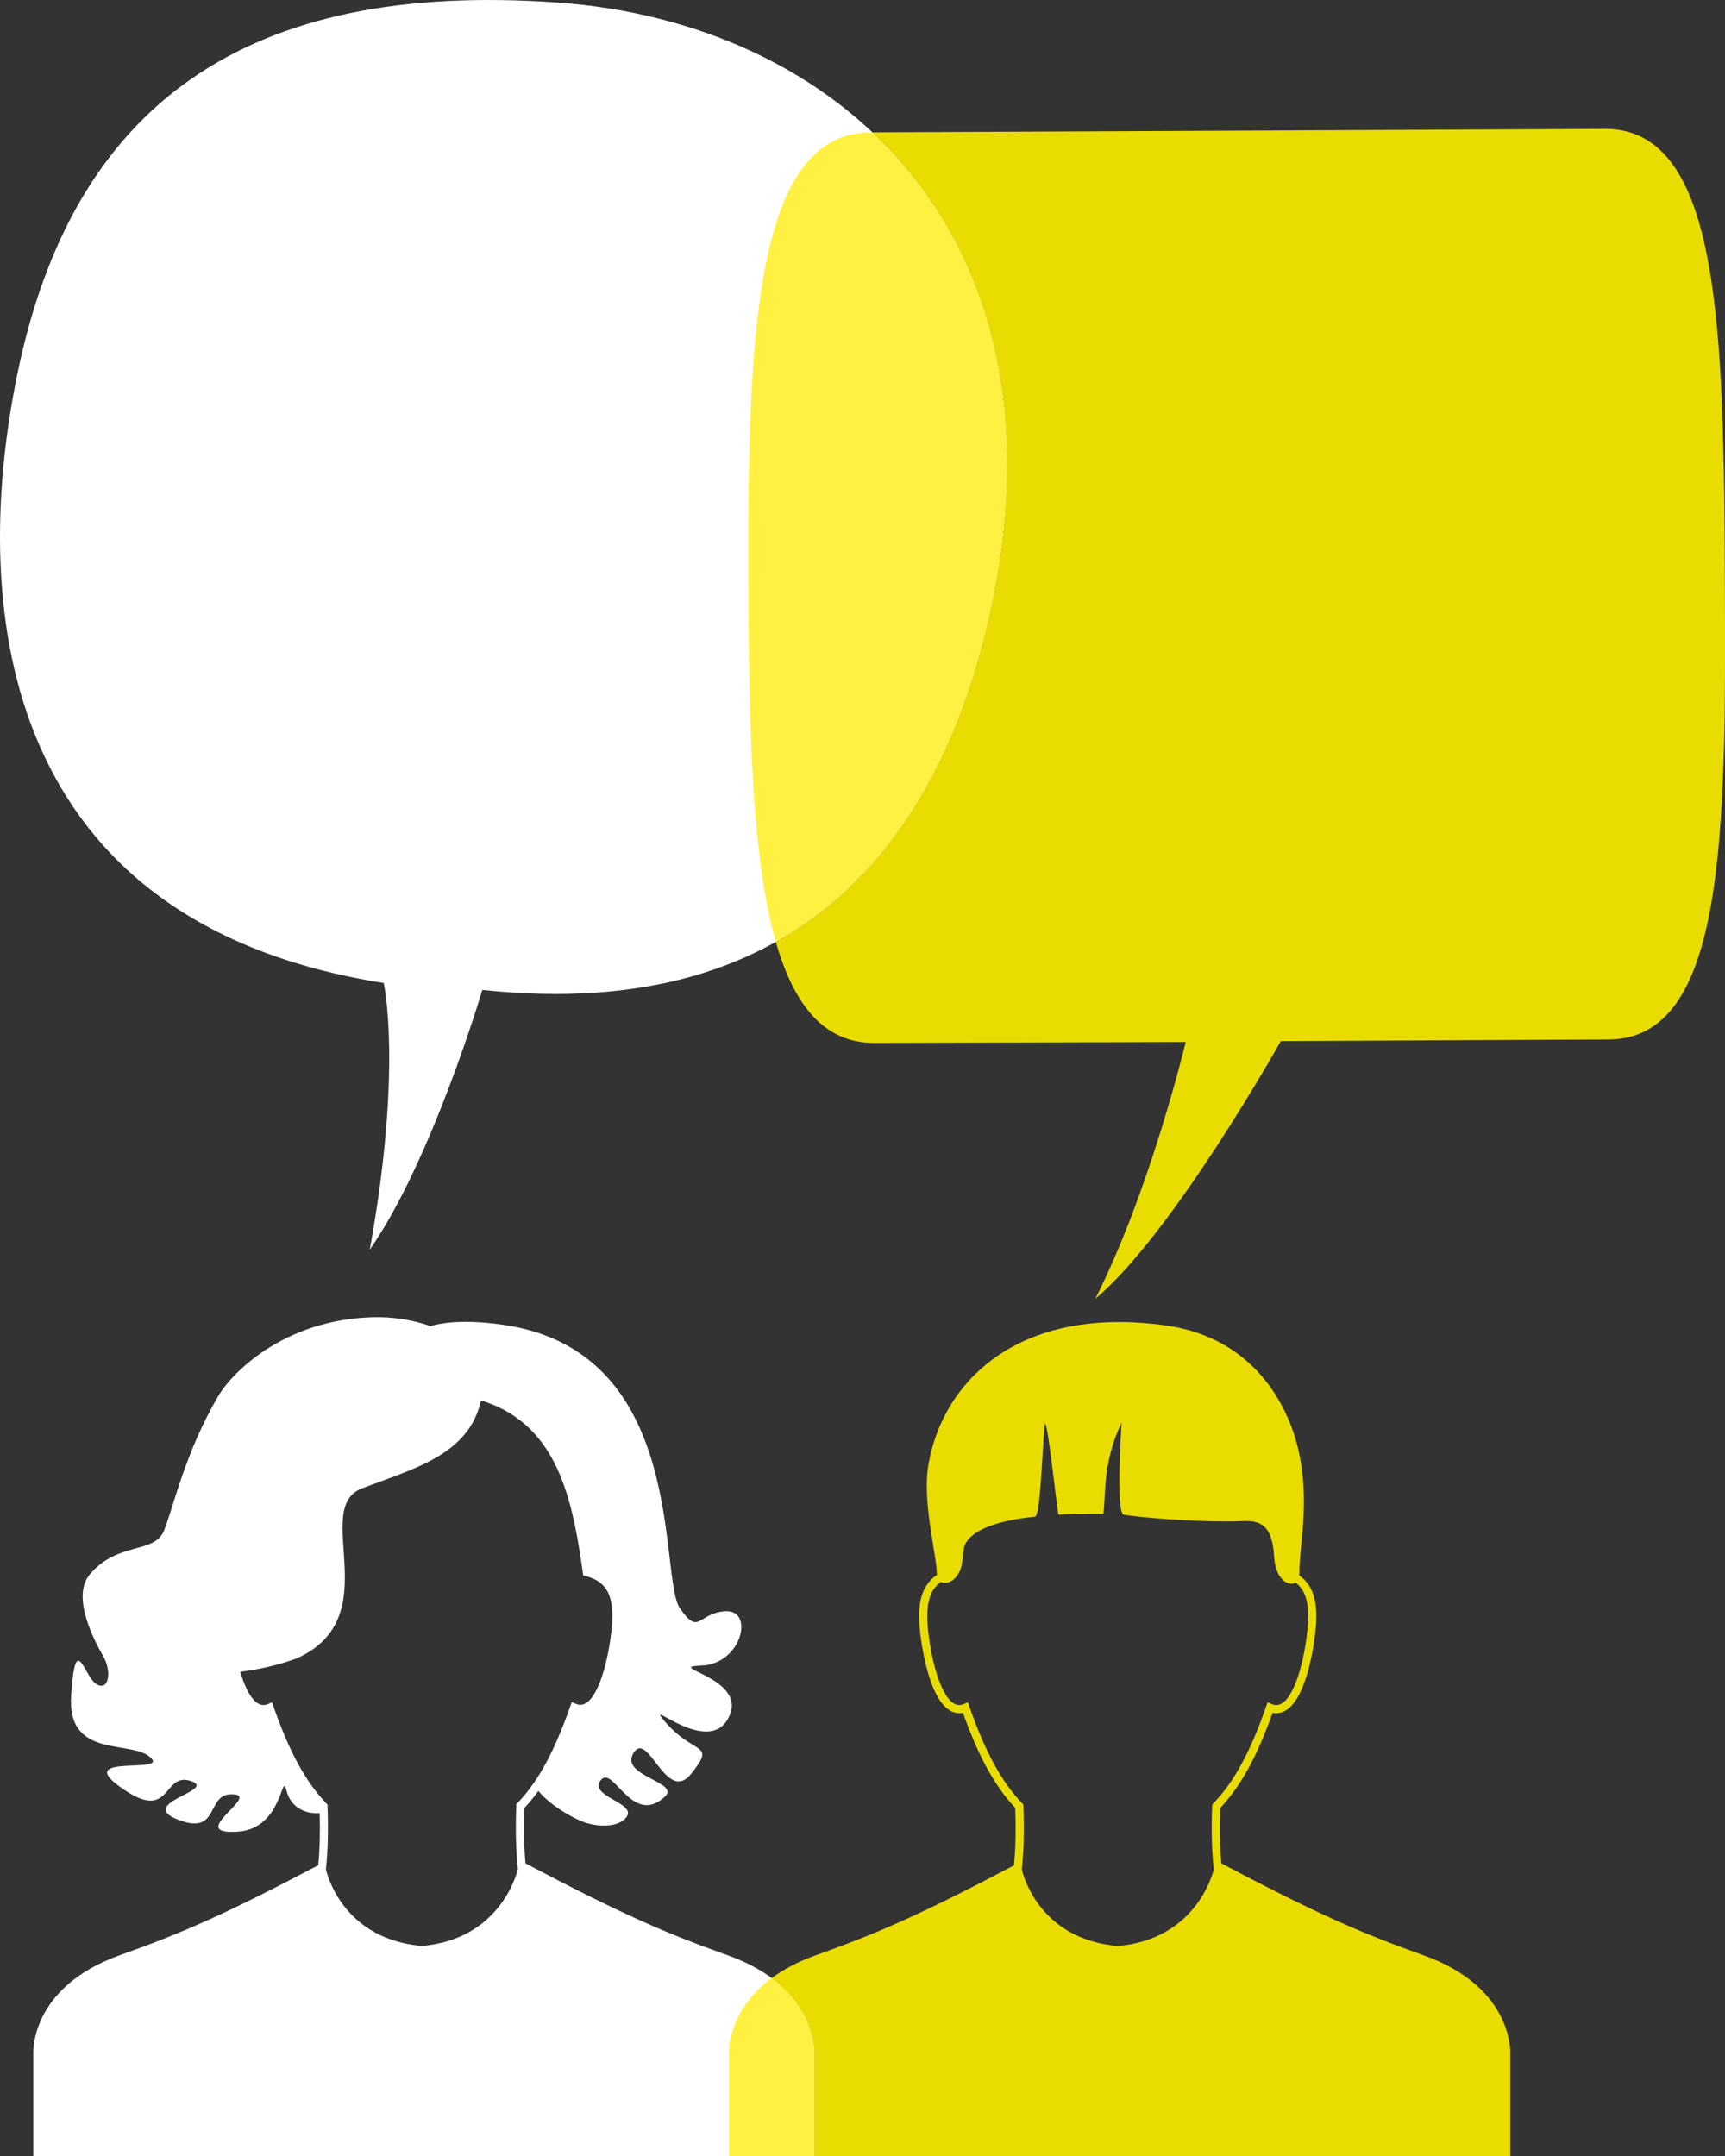
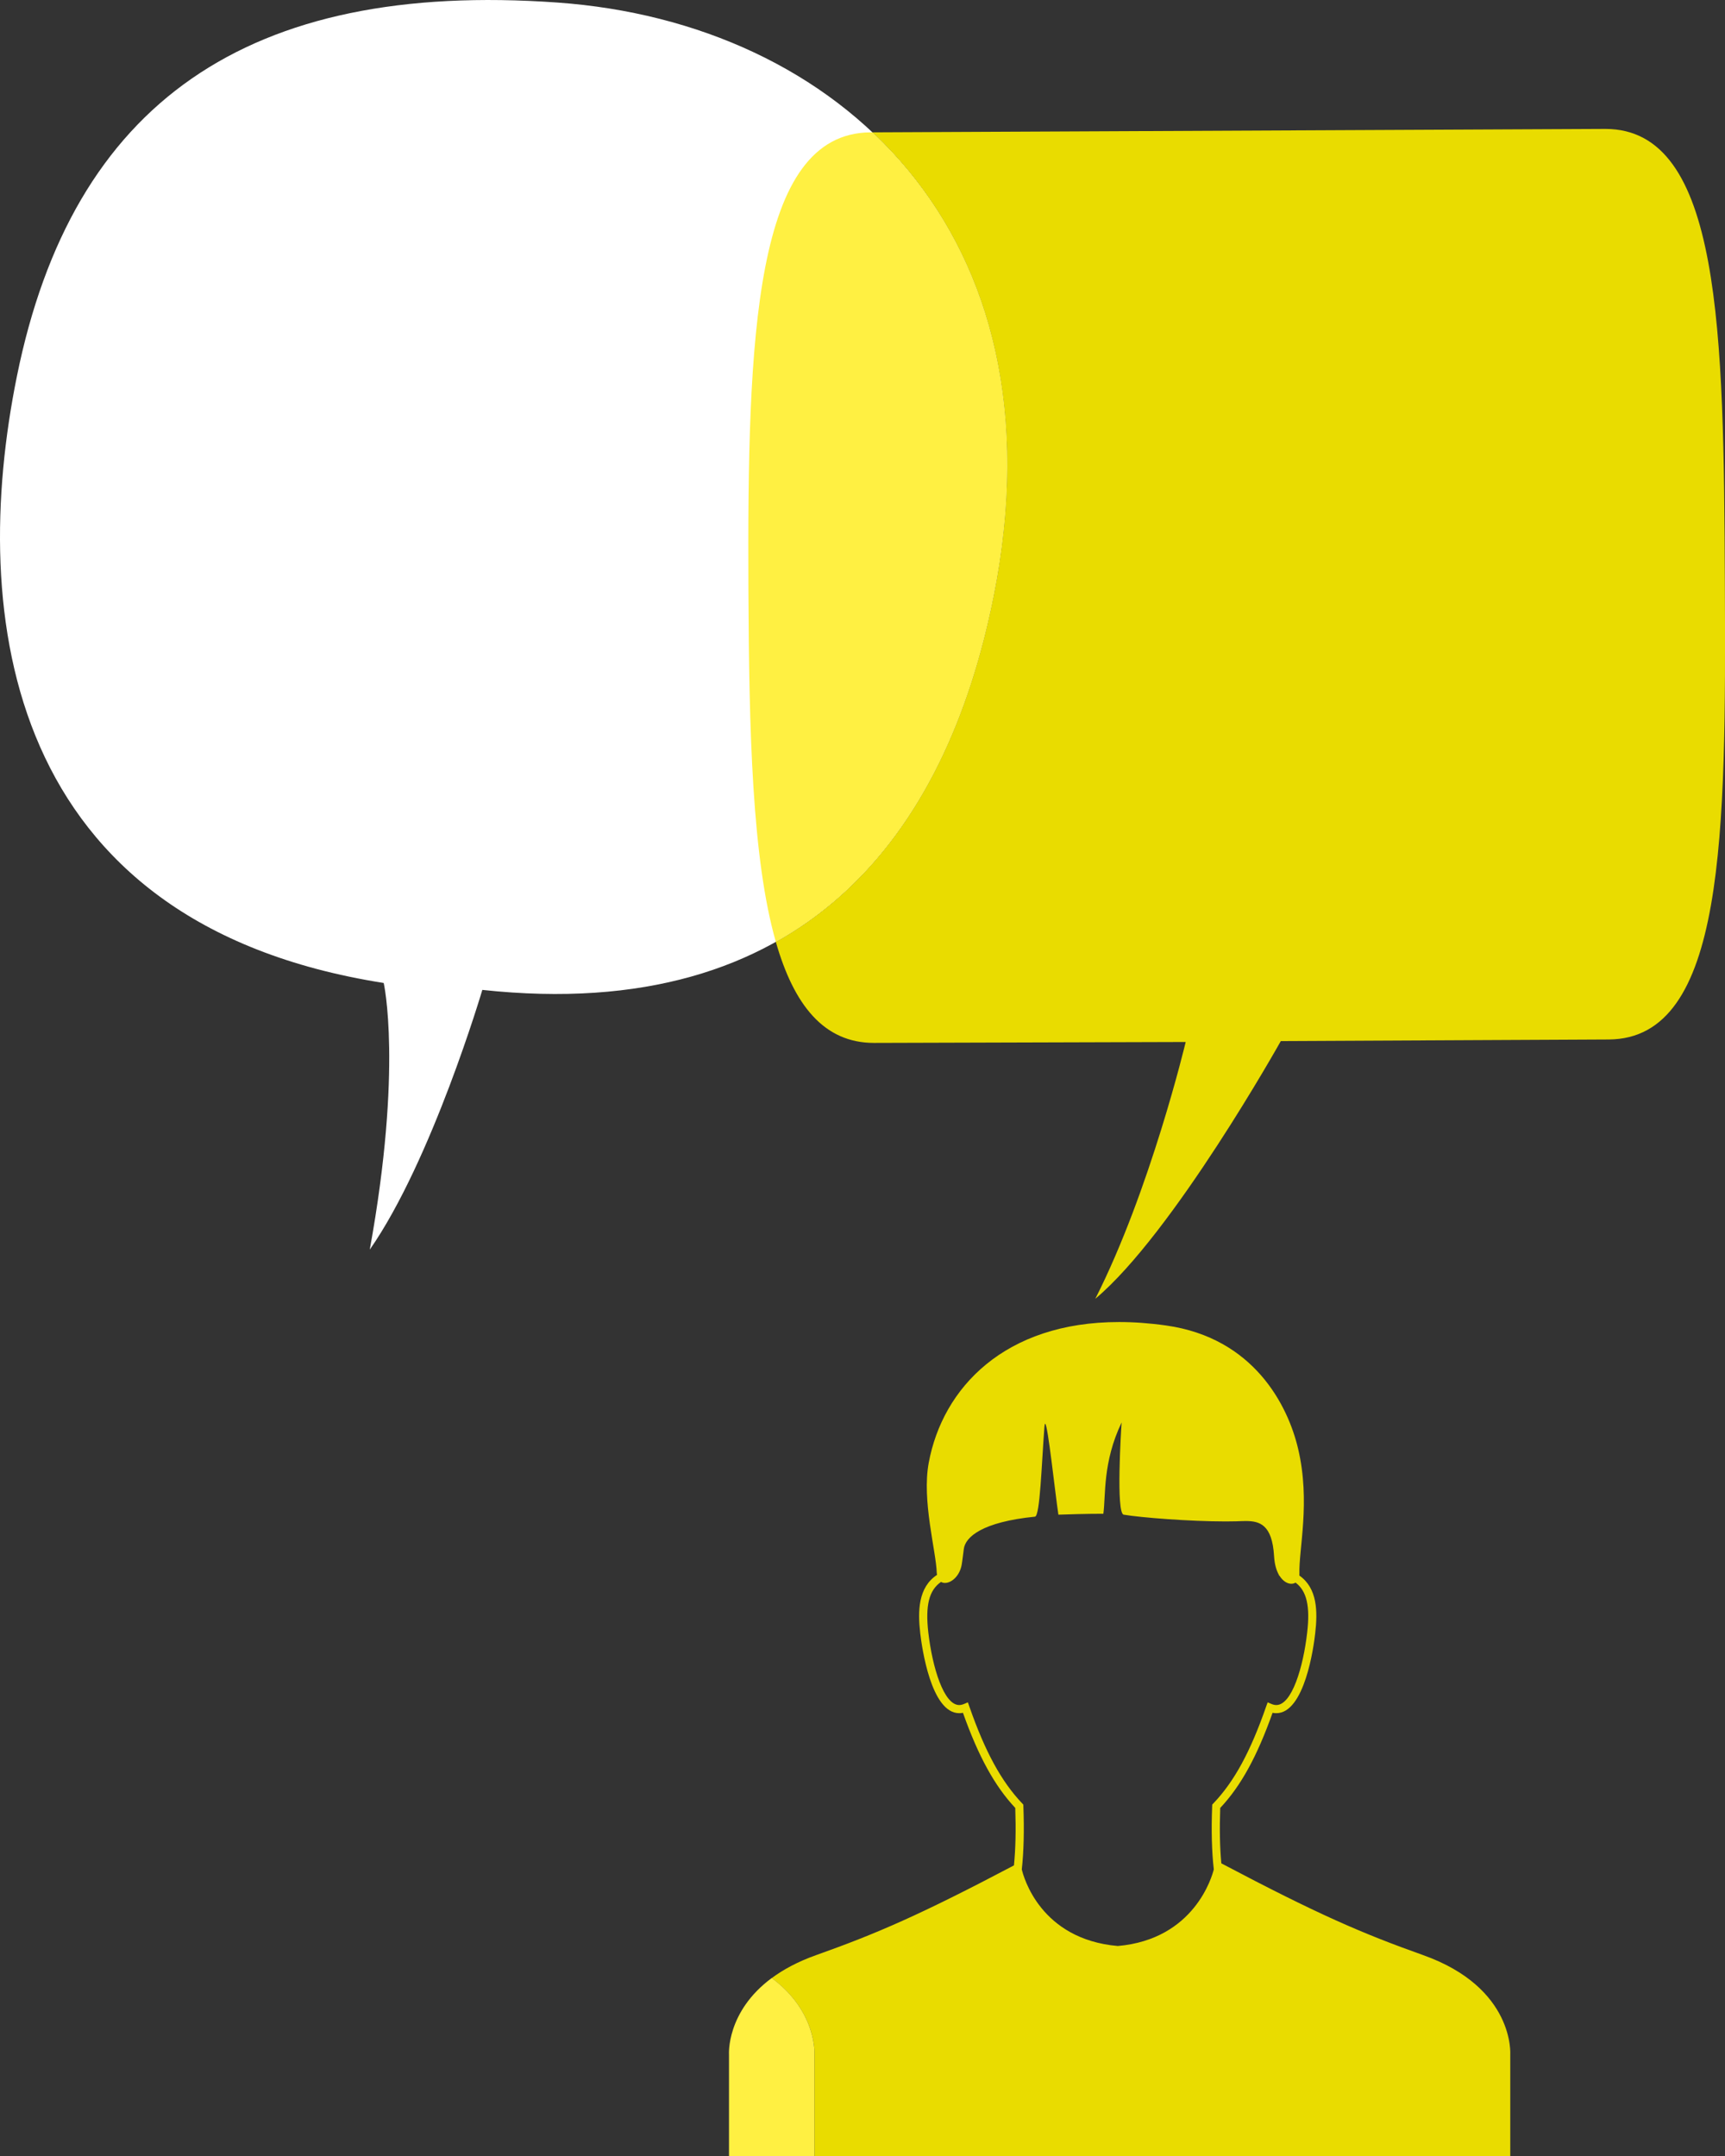
<svg xmlns="http://www.w3.org/2000/svg" enable-background="new 0 0 64 80" height="80" viewBox="0 0 64 80" width="64">
  <rect x="0" y="0" width="64" height="80" fill="#333333" stroke="none" />
-   <path d="m15.654 72.206c-2.877-.251-3.5-2.573-3.562-2.843.073-.656.093-1.445.06-2.346l-.002-.057-.04-.041c-.773-.808-1.378-1.919-1.964-3.601l-.052-.152-.15.064c-.059.025-.117.037-.171.037-.354 0-.648-.527-.859-1.233.703-.087 1.423-.25 2.122-.509 3.384-1.557.469-5.571 2.41-6.305 1.954-.74 3.953-1.248 4.402-3.259.18.058.35.121.512.19.016.008.032.016.048.021.064.027.125.059.185.09.021.01.04.02.06.029.06.03.117.062.174.096.017.01.033.021.049.03.06.034.118.07.174.108l.007.005c.191.127.365.268.527.417l.029.027c.045.043.089.088.133.133.014.016.028.029.042.045.042.045.083.09.122.137.013.016.026.029.04.047.04.048.08.096.118.146l.021.027c.126.168.241.344.347.529l.025.043c.03.053.058.105.085.159.013.022.025.047.036.069.026.052.052.104.077.156.012.025.023.051.035.077.025.054.049.106.071.161.01.023.021.048.029.07.077.188.146.38.21.576.009.029.019.059.028.088.016.053.032.106.048.16.011.037.021.073.032.11.015.052.029.104.043.156.01.04.021.081.032.121.013.052.026.104.039.155.01.045.02.088.031.133.011.05.023.101.034.149.013.062.027.125.041.188.014.068.027.137.04.203.012.06.023.117.034.176.009.046.017.092.025.137.01.057.02.112.029.17.008.045.017.09.023.135.01.061.02.121.029.181.007.043.014.085.02.128.012.066.021.136.032.203.005.035.011.07.016.105.015.104.03.207.044.312l.014.1.097.023c.828.215 1.093.799.944 2.084-.149 1.297-.572 2.693-1.146 2.691-.054 0-.113-.012-.172-.037l-.148-.063-.053.151c-.032.095-.065.186-.098.275-.01.027-.021.055-.03.081-.024.065-.048.13-.073.192-.01.027-.02.056-.03.08-.033.082-.063.164-.096.242-.01.025-.02.049-.03.074-.023.057-.045.109-.069.164-.014.034-.029.068-.044.104-.018.043-.037.086-.056.127-.016.035-.031.07-.047.104-.029.062-.058.126-.087.188-.02.039-.039.078-.057.117l-.042.084c-.02.041-.041.082-.062.123-.011.021-.021.041-.032.062-.05.095-.1.187-.15.274l-.003.004c-.025.046-.052.089-.078.133l-.023.039c-.086.143-.174.277-.265.406-.187.267-.382.508-.591.726l-.04.041-.002.058c-.034.898-.014 1.688.06 2.344-.061.261-.71 2.607-3.561 2.856m11.327.339c-2.272-.809-3.908-1.516-7.485-3.404-.054-.591-.068-1.279-.04-2.056.18-.192.353-.401.518-.631.46.549 1.166.923 1.494 1.077.634.297 1.5.298 1.786-.122.351-.515-1.423-.75-.968-1.351.209-.275.472.066.811.412.401.404.91.812 1.573.194.591-.55-1.749-.767-1.148-1.644.258-.377.543.045.871.467.363.467.776.933 1.26.32.921-1.168.117-.658-.95-1.889-.443-.511-.125-.244.418.021.633.31 1.569.621 1.954-.301.587-1.402-2.47-1.791-1.062-1.834 1.513-.047 2-2.104.876-2.017-1.013.079-.938.931-1.662-.11-.806-1.162.33-9.533-6.563-10.52-1.224-.176-2.102-.125-2.693.05-.635-.229-1.396-.353-2.142-.33-3.373.095-5.261 2.134-5.711 2.892-1.247 2.104-1.685 4.16-2.034 5.029-.349.87-1.716.391-2.752 1.622-.71.845.196 2.507.507 3.052.311.543.204 1.299-.261 1.02-.465-.28-.77-2.03-.938.41-.168 2.441 2.319 1.607 2.985 2.352.481.539-2.773-.145-1.234 1.002 1.198.893 1.536.53 1.843.172.209-.244.405-.488.846-.343 1.021.343-2.038.817-.488 1.431 1.55.611 1.056-.9 1.955-.937.637-.024.234.336-.11.696-.361.381-.659.761.392.689 1.664-.111 1.619-2.283 1.795-1.542.169.703.782.894 1.237.854.02.729.002 1.379-.053 1.935-3.475 1.833-5.095 2.531-7.336 3.328-3.415 1.214-3.236 3.696-3.236 3.696v3.765h14.493 14.493v-3.759c-.004 0 .174-2.482-3.241-3.696" fill="#fff" />
  <path d="m.626 13.967c2.054-10.149 8.556-14.696 20.062-13.872 10.387.742 18.873 8.49 16.175 22.023-1.764 8.859-7.027 15.899-18.968 14.613 0 0-1.87 6.33-4.176 9.638 1.229-6.771.517-9.895.517-9.895-14.058-2.212-15.403-13.654-13.61-22.507" fill="#fff" />
  <path d="m41.518 49.055c-4.236 0-6.543 2.437-7.06 5.219-.263 1.406.272 3.278.297 4.084.001.029.005.055.009.08-.701.463-.717 1.34-.621 2.174.058.494.396 2.957 1.446 2.957.045 0 .091-.004.138-.014.575 1.62 1.178 2.717 1.941 3.53.027.812.012 1.526-.049 2.132-3.475 1.833-5.094 2.531-7.336 3.328-.685.243-1.225.538-1.651.854 1.699 1.257 1.586 2.844 1.586 2.844v3.757h11.322 14.493v-3.759s.179-2.482-3.236-3.696c-2.273-.809-3.908-1.516-7.484-3.404-.056-.591-.068-1.279-.041-2.056.765-.813 1.367-1.91 1.942-3.53.046.01.093.014.138.014 1.051 0 1.389-2.463 1.443-2.957.096-.819.082-1.682-.586-2.149.001-.019.002-.035.001-.056-.028-.932.418-2.67-.048-4.649-.376-1.601-1.637-4.116-4.9-4.575-.616-.087-1.196-.128-1.744-.128m-2.25 7.148c.355-.012.994-.034 1.668-.034.094-.685-.031-1.907.678-3.388-.021.291-.213 3.371.076 3.422.627.107 2.447.251 3.785.251.142 0 .275-.002.402-.005.111-.004.229-.01.342-.01.516 0 .982.131 1.051 1.304.018.307.088.536.183.7l.004.024.015.003c.129.205.295.297.438.297.059 0 .112-.016.157-.043.42.314.543.885.431 1.852-.147 1.297-.571 2.693-1.146 2.691-.055 0-.113-.013-.172-.037l-.148-.063-.055.151c-.584 1.683-1.189 2.795-1.963 3.602l-.039.041-.002.059c-.035.897-.015 1.688.061 2.345-.062.249-.713 2.594-3.562 2.843-2.877-.251-3.5-2.572-3.562-2.843.073-.657.092-1.446.059-2.345l-.002-.059-.039-.041c-.772-.809-1.379-1.919-1.965-3.602l-.053-.151-.15.063c-.06.024-.117.037-.171.037-.573 0-.997-1.396-1.147-2.691-.113-.996.021-1.568.472-1.878.044.026.095.038.147.038.236 0 .537-.247.617-.664.024-.129.081-.6.081-.6.062-.445.683-.998 2.64-1.195.189-.02.246-1.971.35-3.324.006-.084.016-.123.027-.123.099 0 .374 2.6.492 3.373" fill="#e9dc00" />
  <path d="m28.632 73.396c-1.699 1.258-1.585 2.845-1.585 2.845v3.759h3.17v-3.759s.114-1.587-1.585-2.845" fill="#fff042" />
  <path d="m59.562 4.784h-.022l-27.17.127c3.961 3.732 6.022 9.541 4.495 17.207-1.096 5.495-3.535 10.29-8.08 12.833.67 2.344 1.784 3.747 3.641 3.747h.021l11.544-.034s-1.31 5.499-3.354 9.529c2.885-2.416 6.883-9.563 6.883-9.563l12.168-.059c4.324-.026 4.349-7.611 4.307-16.941-.042-9.315-.132-16.846-4.433-16.846" fill="#e9dc00" />
  <path d="m32.369 4.911h-.071c-4.323.026-4.572 7.611-4.531 16.94.024 5.294.137 10.012 1.018 13.099 4.545-2.543 6.984-7.337 8.08-12.833 1.528-7.665-.534-13.474-4.496-17.206" fill="#fff042" />
</svg>